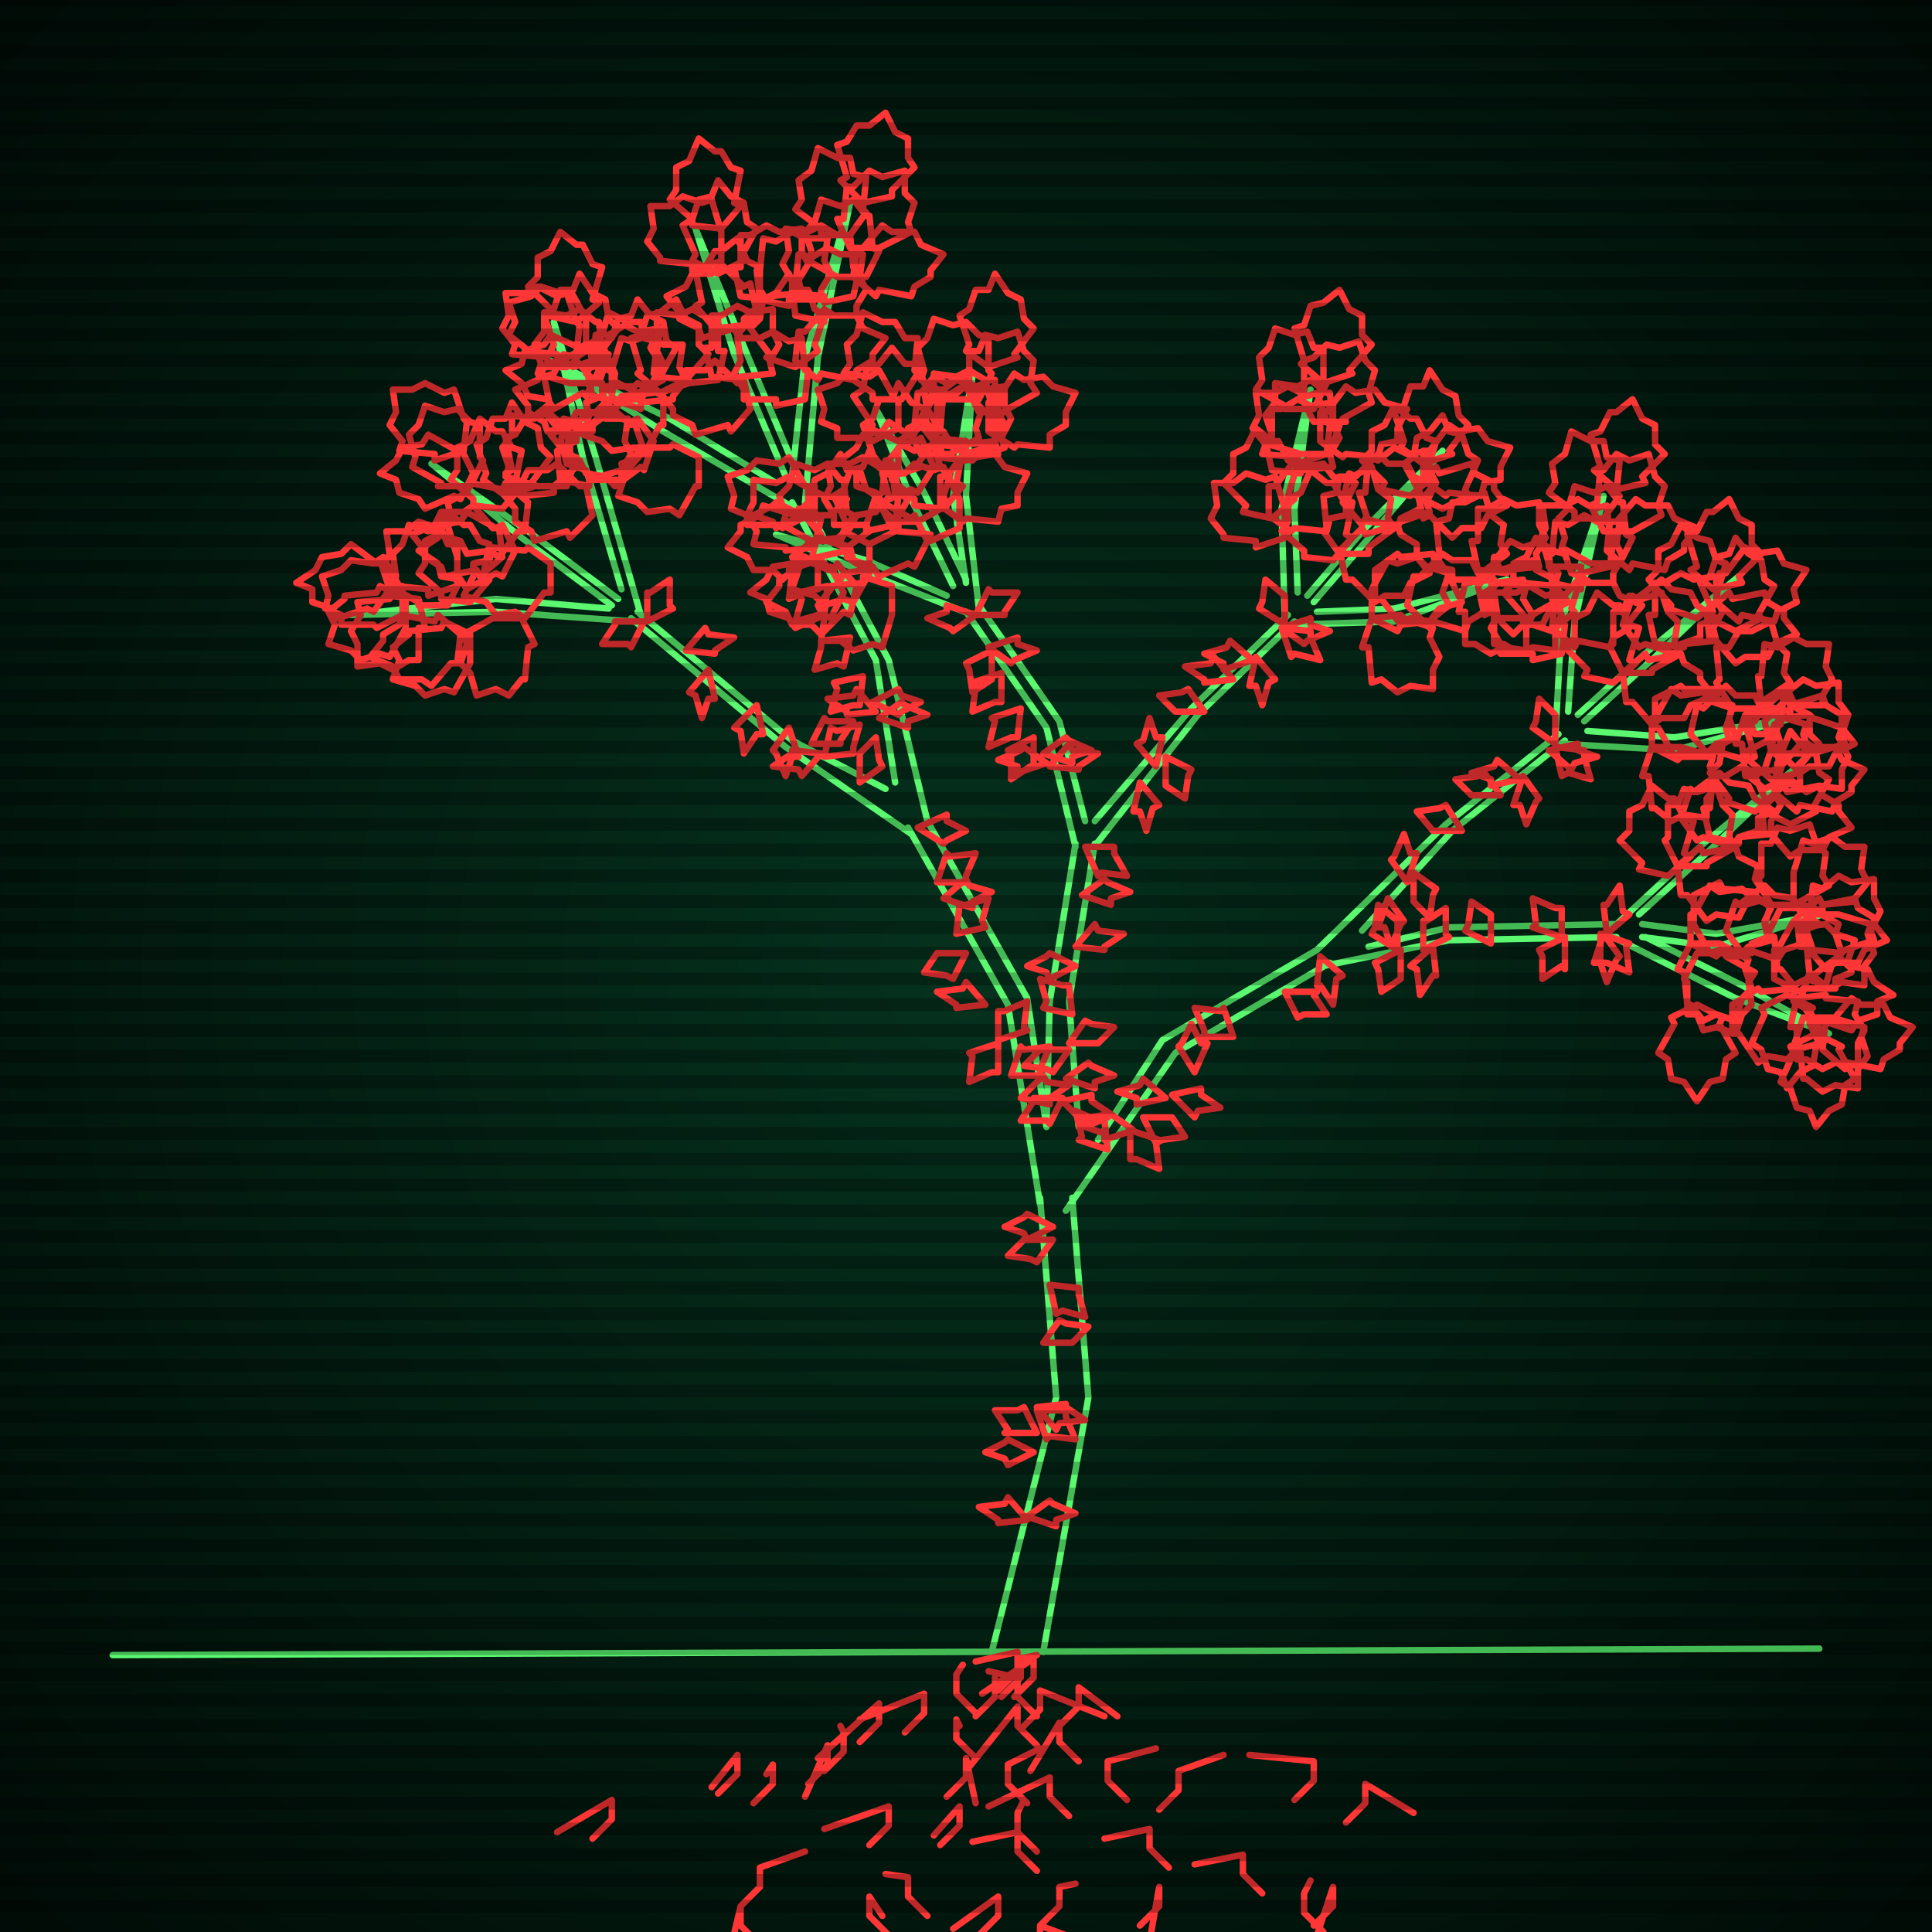
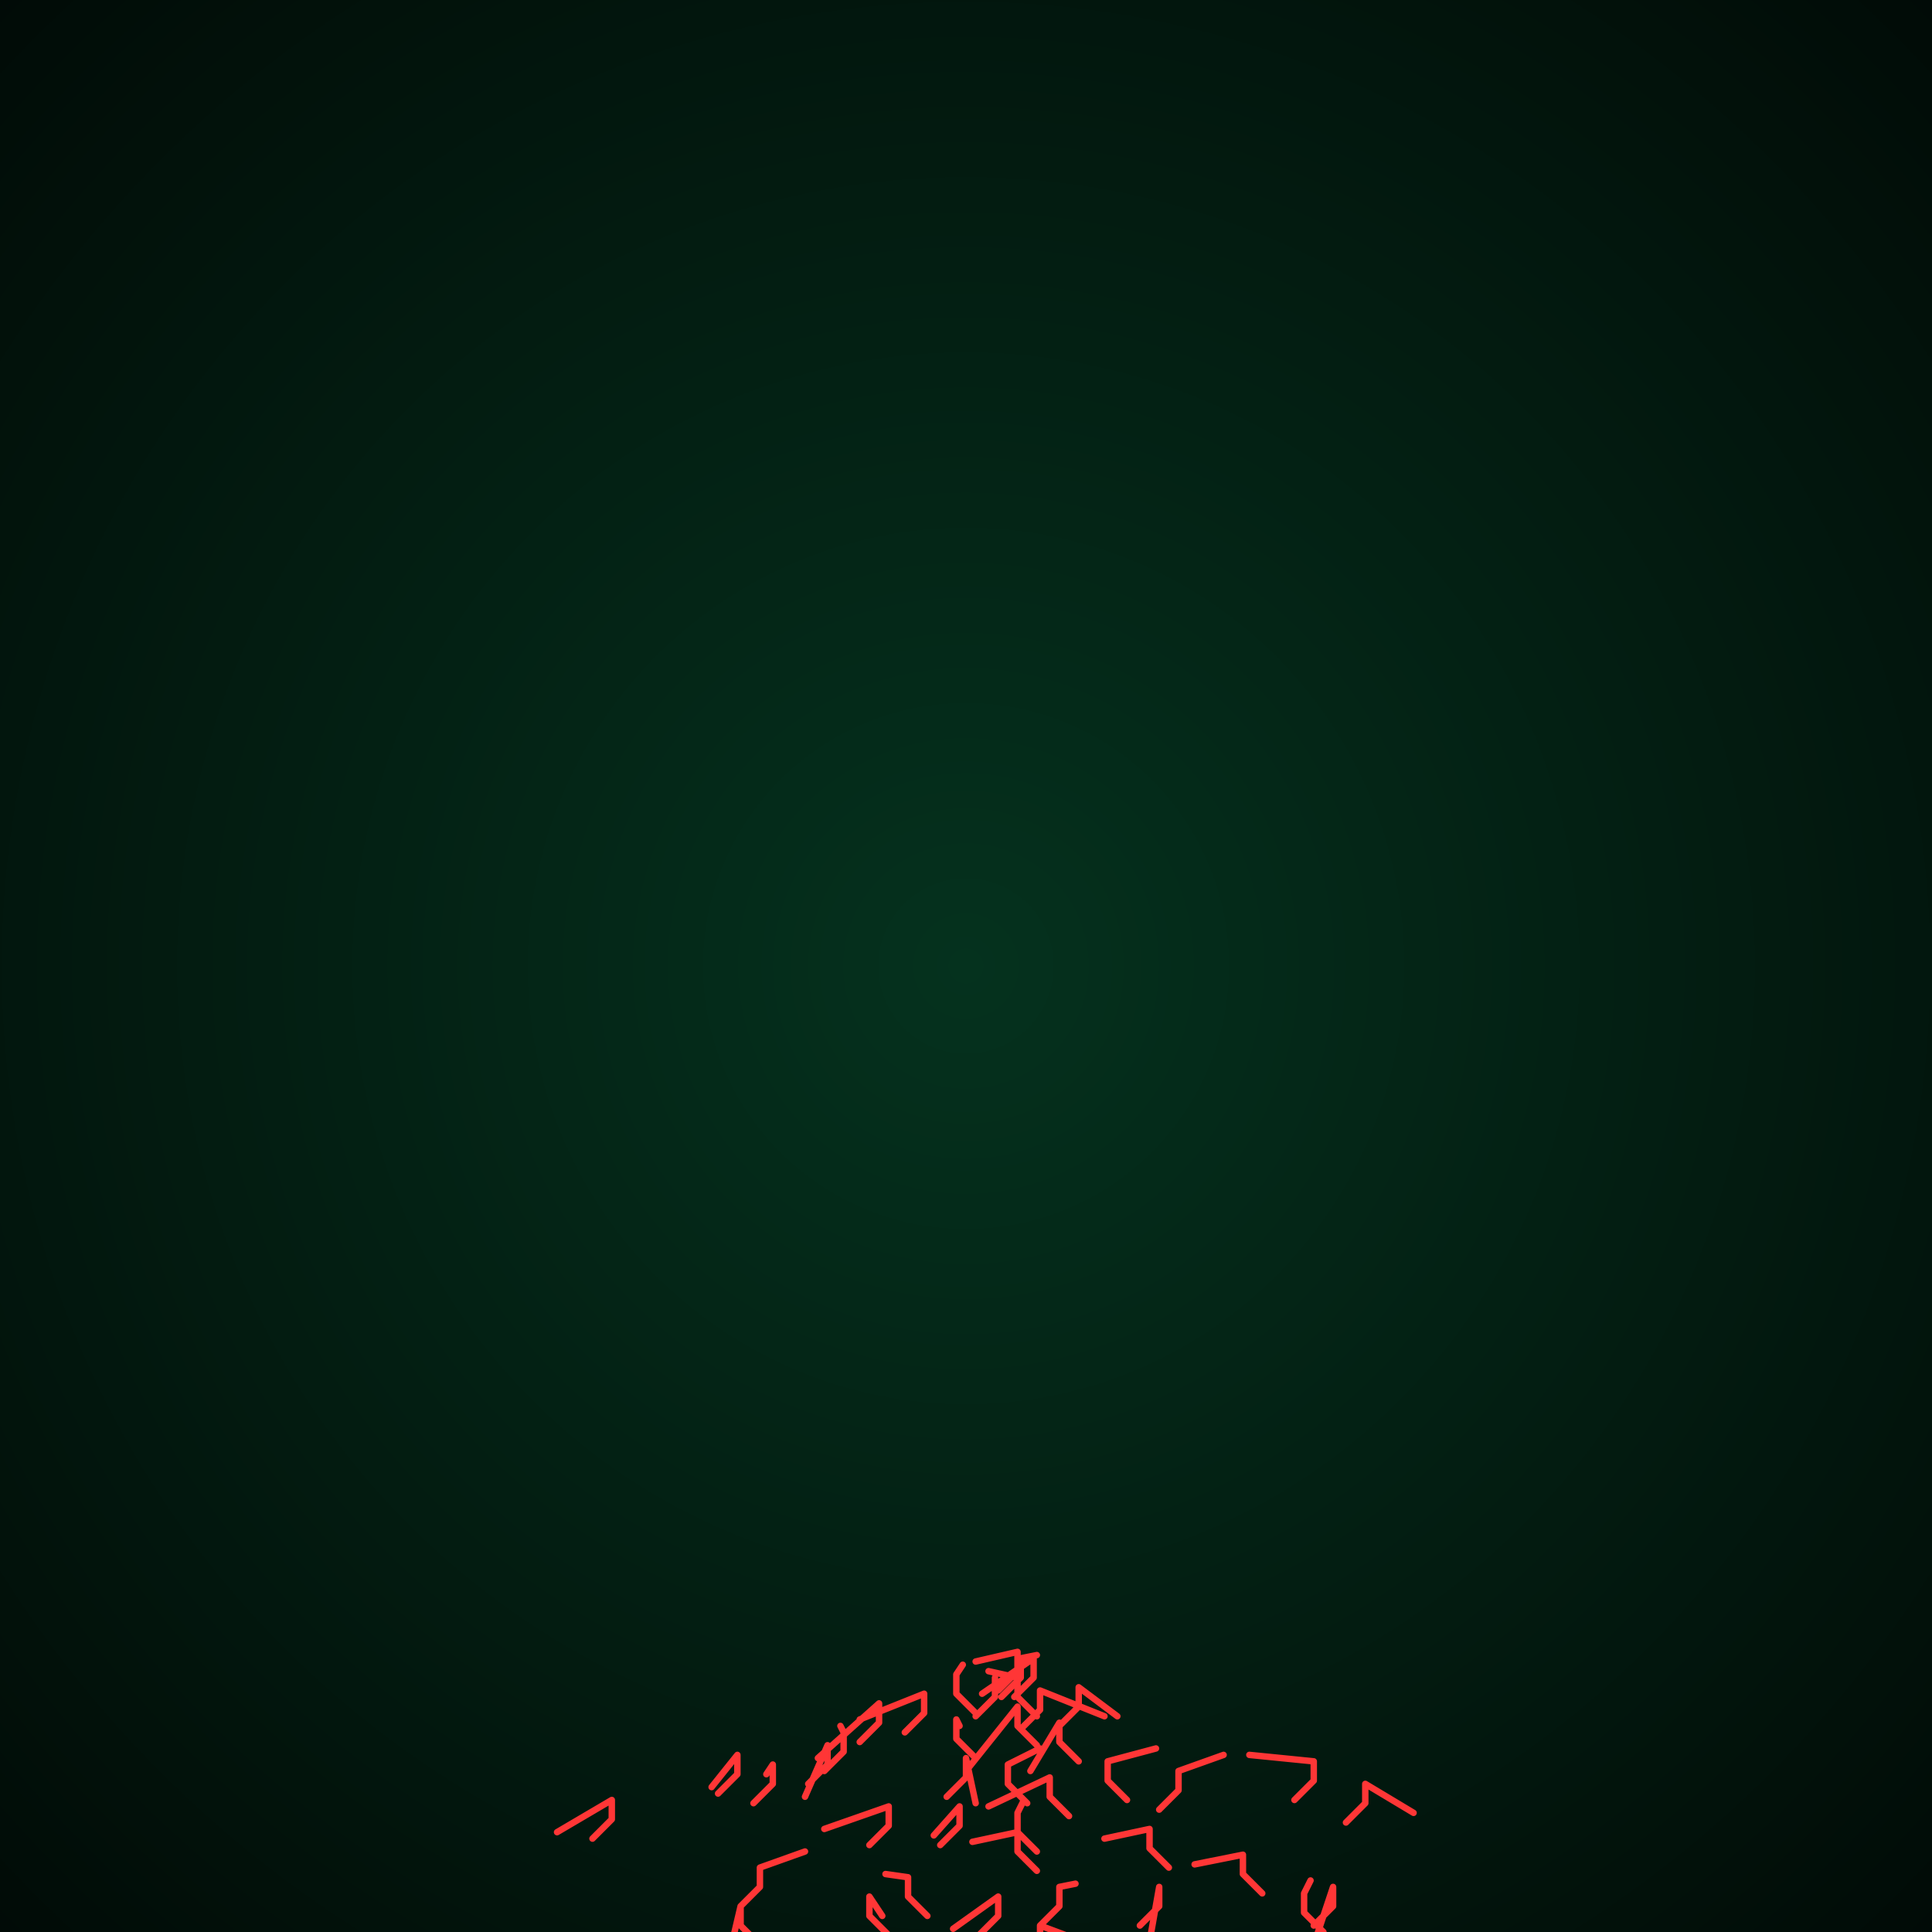
<svg xmlns="http://www.w3.org/2000/svg" width="600" height="600">
  <style>
                @keyframes glow {0 % {opacity: 0.6;}
                3% {opacity: 0.9;} 30% {opacity: 0.6} 70% {opacity: 0.9}}
    
                .flicker {
                animation: glow 3s linear infinite alternate;
                animation-duration: 1.2s;
                animation-delay: 0.5s;
            }
    
    
            </style>
  <defs>
    <radialGradient id="screenGradient" r="100%">
      <stop offset="0%" stop-color="#05321e" />
      <stop offset="90%" stop-color="black" />
    </radialGradient>
  </defs>
-   <rect fill="black" width="600" height="600" />
  <rect className="flicker" fill="url(#screenGradient)" width="600" height="600" />
-   <path id="ground-path" className="flicker" style="fill: none;stroke: #5bf870;stroke-width:2px;stroke-linecap:round;stroke-linejoin:round;stroke-miterlimit:4;stroke-dasharray:none" d="M 35 514 L 565 512 " />
-   <path id="branch-path" className="flicker" style="fill: none;stroke: #5bf870;stroke-width:2px;stroke-linecap:round;stroke-linejoin:round;stroke-miterlimit:4;stroke-dasharray:none" d="M 308 513 L 328 434 L 323 372 M 333 372 L 338 434 L 324 513 M 323 374 L 313 312 L 282 257 M 288 255 L 319 310 L 325 350 M 283 259 L 244 232 L 196 192 M 198 190 L 246 230 L 275 245 M 197 193 L 154 190 L 109 191 L 154 186 L 189 189 M 190 188 L 162 167 L 134 144 L 164 165 L 192 186 M 193 183 L 181 142 L 172 100 L 185 142 L 199 191 M 278 243 L 272 205 L 246 156 M 250 156 L 276 205 L 288 255 M 247 158 L 206 134 L 171 112 L 208 130 L 241 150 M 244 148 L 228 110 L 216 71 L 232 110 L 248 148 M 246 148 L 250 111 L 264 63 L 254 111 L 250 156 M 325 350 L 326 311 L 334 262 M 340 262 L 332 311 L 335 350 M 334 263 L 325 226 L 300 190 M 304 188 L 329 224 L 337 255 M 302 191 L 269 178 L 241 166 L 269 174 L 294 185 M 296 182 L 283 155 L 272 127 L 287 153 L 300 180 M 300 181 L 296 154 L 302 116 L 300 154 L 304 189 M 340 255 L 370 220 L 400 191 M 402 193 L 372 222 L 339 264 M 399 192 L 398 158 L 407 121 L 402 158 L 403 184 M 406 185 L 424 164 L 448 140 L 426 166 L 408 187 M 409 190 L 433 189 L 468 180 L 433 193 L 401 194 M 341 354 L 361 323 L 409 295 M 413 299 L 365 327 L 331 376 M 409 295 L 449 256 L 484 228 M 486 230 L 451 258 L 423 289 M 483 229 L 485 193 L 498 154 L 489 193 L 487 221 M 490 222 L 512 202 L 540 179 L 514 204 L 492 224 M 493 227 L 520 229 L 557 223 L 520 233 L 485 231 M 425 294 L 450 288 L 502 287 M 502 291 L 450 292 L 411 300 M 501 288 L 529 262 L 557 239 L 531 264 L 509 284 M 510 287 L 533 290 L 566 284 L 533 294 L 510 291 M 511 291 L 541 306 L 568 321 L 539 310 L 501 291 " />
-   <path id="leaf-path" className="flicker" style="fill: none;stroke: #ff3636;stroke-width:2px;stroke-linecap:round;stroke-linejoin:round;stroke-miterlimit:4;stroke-dasharray:none" d="M 322 445 L 312 445 L 313 444 L 309 438 L 316 438 L 318 437 L 322 445 M 326 399 L 335 400 L 335 402 L 337 409 L 330 407 L 328 408 L 326 399 M 327 381 L 319 385 L 318 383 L 312 381 L 318 378 L 319 377 L 327 381 M 322 437 L 331 436 L 331 437 L 337 441 L 329 442 L 328 444 L 322 437 M 324 417 L 329 410 L 331 411 L 338 412 L 333 417 L 333 417 L 324 417 M 319 471 L 326 466 L 327 467 L 334 470 L 328 472 L 328 474 L 319 471 M 321 451 L 313 455 L 312 453 L 306 451 L 312 448 L 313 447 L 321 451 M 322 438 L 331 438 L 331 440 L 334 447 L 326 446 L 325 447 L 322 438 M 327 385 L 322 392 L 320 391 L 313 390 L 318 385 L 318 385 L 327 385 M 319 472 L 310 473 L 310 472 L 304 468 L 312 467 L 313 465 L 319 472 M 293 279 L 300 273 L 301 275 L 308 277 L 302 280 L 302 282 L 293 279 M 297 290 L 298 281 L 300 281 L 307 279 L 305 286 L 306 288 L 297 290 M 314 334 L 317 325 L 318 326 L 326 325 L 323 332 L 323 334 L 314 334 M 310 324 L 310 333 L 308 333 L 301 336 L 302 328 L 301 327 L 310 324 M 317 341 L 324 334 L 325 336 L 332 337 L 326 341 L 326 343 L 317 341 M 300 296 L 296 304 L 294 303 L 287 302 L 291 296 L 291 296 L 300 296 M 306 312 L 297 313 L 297 312 L 291 308 L 299 307 L 300 305 L 306 312 M 285 257 L 294 253 L 294 255 L 300 258 L 294 261 L 293 262 L 285 257 M 291 274 L 294 265 L 295 266 L 303 265 L 300 272 L 300 274 L 291 274 M 310 323 L 310 314 L 312 314 L 319 311 L 318 319 L 319 320 L 310 323 M 267 243 L 267 234 L 267 234 L 272 229 L 273 236 L 274 238 L 267 243 M 245 226 L 248 235 L 246 235 L 244 241 L 241 234 L 240 233 L 245 226 M 256 235 L 258 226 L 260 227 L 267 225 L 265 232 L 265 234 L 256 235 M 220 208 L 222 217 L 220 217 L 218 223 L 216 216 L 214 215 L 220 208 M 255 234 L 249 241 L 248 239 L 240 238 L 246 234 L 246 233 L 255 234 M 200 193 L 196 201 L 195 200 L 187 200 L 191 194 L 191 193 L 200 193 M 213 202 L 219 195 L 220 197 L 228 198 L 222 202 L 222 203 L 213 202 M 201 193 L 201 184 L 202 184 L 208 180 L 208 188 L 209 189 L 201 193 M 235 219 L 237 228 L 235 228 L 231 234 L 230 227 L 228 226 L 235 219 M 252 231 L 256 223 L 257 224 L 265 224 L 261 230 L 261 231 L 252 231 M 130 186 L 132 195 L 130 195 L 130 205 L 127 205 L 122 208 L 118 206 L 111 207 L 111 200 L 109 196 L 112 191 L 111 187 L 121 186 L 121 185 L 130 186 M 146 197 L 146 206 L 146 206 L 141 215 L 138 214 L 132 216 L 129 213 L 122 211 L 124 205 L 122 201 L 127 197 L 127 196 L 137 195 L 138 193 L 146 197 M 146 187 L 137 186 L 137 184 L 130 178 L 132 175 L 132 168 L 136 166 L 139 159 L 144 163 L 146 163 L 149 168 L 152 169 L 150 179 L 152 180 L 146 187 M 121 183 L 116 190 L 114 189 L 105 192 L 103 189 L 97 187 L 97 183 L 92 181 L 98 177 L 100 173 L 106 172 L 109 169 L 117 175 L 118 174 L 121 183 M 162 192 L 166 200 L 164 201 L 163 211 L 162 211 L 158 216 L 154 214 L 148 216 L 146 209 L 143 206 L 145 200 L 144 197 L 153 192 L 153 192 L 162 192 M 143 197 L 142 206 L 140 206 L 134 213 L 131 211 L 124 211 L 122 207 L 115 204 L 119 199 L 119 197 L 124 194 L 125 191 L 135 193 L 136 191 L 143 197 M 126 186 L 126 195 L 126 195 L 121 204 L 118 203 L 112 205 L 109 202 L 102 200 L 104 194 L 102 190 L 107 186 L 107 185 L 117 184 L 118 182 L 126 186 M 139 188 L 130 188 L 130 187 L 121 182 L 123 179 L 122 172 L 125 169 L 127 163 L 133 165 L 137 164 L 139 169 L 142 169 L 142 179 L 143 180 L 139 188 M 125 191 L 117 195 L 116 194 L 106 194 L 106 191 L 101 189 L 102 185 L 100 179 L 106 177 L 109 174 L 116 175 L 119 173 L 124 182 L 125 182 L 125 191 M 142 182 L 133 185 L 133 183 L 123 182 L 123 181 L 119 176 L 121 172 L 120 165 L 126 165 L 130 162 L 136 164 L 139 163 L 142 173 L 142 173 L 142 182 M 160 171 L 156 179 L 154 178 L 145 183 L 143 180 L 137 179 L 136 175 L 130 171 L 136 167 L 137 163 L 143 162 L 145 159 L 154 164 L 156 163 L 160 171 M 163 154 L 157 147 L 159 146 L 157 136 L 160 135 L 163 130 L 165 130 L 170 126 L 173 133 L 177 135 L 177 142 L 179 145 L 172 151 L 172 153 L 163 154 M 144 140 L 135 143 L 135 141 L 124 140 L 125 137 L 121 132 L 123 128 L 122 121 L 128 121 L 132 119 L 138 122 L 141 121 L 144 130 L 145 131 L 144 140 M 171 175 L 171 184 L 169 184 L 163 192 L 160 190 L 154 191 L 151 187 L 144 185 L 147 179 L 147 175 L 152 174 L 153 170 L 163 171 L 164 170 L 171 175 M 156 173 L 149 179 L 148 177 L 138 179 L 137 176 L 132 173 L 132 171 L 128 166 L 135 163 L 137 159 L 144 159 L 147 157 L 153 164 L 155 164 L 156 173 M 147 147 L 143 155 L 141 154 L 132 158 L 130 155 L 124 153 L 123 149 L 118 147 L 123 143 L 125 139 L 131 138 L 133 135 L 142 140 L 143 139 L 147 147 M 157 154 L 150 149 L 151 147 L 148 138 L 151 136 L 153 130 L 157 130 L 159 125 L 163 131 L 167 133 L 168 139 L 171 142 L 165 150 L 166 151 L 157 154 M 146 151 L 136 151 L 137 150 L 128 145 L 129 142 L 127 135 L 130 132 L 132 126 L 138 128 L 142 127 L 146 131 L 149 132 L 149 142 L 150 143 L 146 151 M 156 158 L 147 157 L 147 155 L 140 149 L 142 146 L 142 139 L 146 137 L 149 130 L 154 134 L 156 134 L 159 139 L 162 140 L 160 150 L 162 151 L 156 158 M 164 156 L 163 165 L 161 165 L 155 173 L 152 171 L 145 172 L 143 168 L 136 166 L 140 160 L 139 156 L 145 153 L 146 150 L 156 152 L 157 150 L 164 156 M 190 124 L 190 115 L 190 115 L 193 105 L 196 106 L 202 104 L 206 107 L 212 107 L 211 114 L 213 118 L 209 123 L 209 124 L 199 125 L 199 127 L 190 124 M 179 100 L 170 98 L 171 96 L 164 89 L 167 86 L 167 80 L 171 78 L 174 72 L 179 76 L 181 76 L 184 82 L 187 83 L 184 93 L 186 94 L 179 100 M 184 160 L 177 167 L 176 165 L 166 168 L 165 165 L 160 162 L 160 158 L 156 153 L 162 150 L 164 146 L 170 146 L 173 144 L 180 151 L 182 151 L 184 160 M 176 151 L 167 151 L 167 151 L 157 148 L 158 145 L 156 139 L 159 135 L 159 129 L 166 130 L 170 128 L 175 132 L 176 132 L 177 142 L 179 142 L 176 151 M 179 110 L 170 113 L 170 111 L 159 110 L 160 107 L 156 102 L 158 98 L 157 91 L 163 91 L 167 89 L 173 92 L 176 91 L 179 100 L 180 101 L 179 110 M 184 123 L 182 114 L 184 114 L 185 104 L 189 104 L 194 101 L 198 103 L 205 102 L 204 109 L 206 113 L 203 118 L 203 122 L 193 123 L 193 125 L 184 123 M 178 114 L 171 109 L 172 107 L 169 98 L 172 96 L 174 90 L 178 90 L 180 85 L 184 91 L 188 93 L 189 99 L 192 102 L 186 110 L 187 111 L 178 114 M 175 135 L 169 128 L 171 127 L 169 117 L 172 116 L 175 110 L 179 111 L 185 107 L 187 114 L 191 116 L 190 123 L 192 126 L 184 132 L 184 134 L 175 135 M 188 128 L 181 134 L 180 132 L 170 134 L 169 131 L 164 128 L 164 126 L 160 121 L 167 118 L 169 114 L 176 114 L 179 112 L 185 119 L 187 119 L 188 128 M 174 149 L 173 140 L 174 140 L 175 130 L 179 131 L 184 128 L 188 130 L 195 130 L 194 137 L 196 141 L 193 146 L 193 149 L 183 149 L 183 151 L 174 149 M 268 210 L 267 219 L 265 219 L 258 221 L 260 214 L 259 212 L 268 210 M 273 223 L 280 218 L 281 219 L 288 222 L 282 224 L 282 226 L 273 223 M 257 182 L 256 191 L 254 191 L 247 193 L 249 186 L 248 184 L 257 182 M 272 221 L 263 222 L 263 221 L 257 217 L 265 216 L 266 214 L 272 221 M 249 160 L 241 164 L 240 162 L 234 160 L 240 157 L 241 156 L 249 160 M 254 173 L 263 171 L 263 173 L 269 177 L 262 178 L 261 180 L 254 173 M 249 160 L 254 153 L 256 154 L 263 155 L 258 160 L 258 160 L 249 160 M 264 198 L 262 207 L 260 206 L 253 208 L 255 201 L 255 199 L 264 198 M 271 218 L 279 214 L 280 216 L 286 218 L 280 221 L 279 222 L 271 218 M 254 174 L 254 183 L 252 183 L 245 186 L 246 178 L 245 177 L 254 174 M 203 137 L 200 146 L 199 145 L 191 151 L 188 148 L 182 147 L 180 143 L 174 139 L 179 137 L 179 133 L 185 131 L 187 128 L 196 131 L 198 130 L 203 137 M 205 122 L 198 116 L 199 115 L 196 105 L 199 104 L 201 98 L 205 97 L 210 93 L 213 99 L 217 101 L 217 107 L 220 110 L 213 118 L 214 119 L 205 122 M 182 108 L 174 112 L 173 110 L 163 109 L 163 108 L 158 104 L 160 100 L 158 94 L 165 92 L 168 89 L 174 91 L 177 90 L 182 99 L 182 99 L 182 108 M 217 142 L 217 151 L 216 151 L 211 160 L 208 158 L 201 159 L 198 156 L 192 154 L 194 148 L 193 144 L 198 142 L 198 139 L 208 139 L 209 138 L 217 142 M 200 140 L 194 147 L 193 146 L 183 149 L 182 146 L 176 144 L 175 140 L 171 135 L 177 132 L 179 128 L 185 128 L 188 125 L 196 132 L 197 131 L 200 140 M 186 115 L 182 123 L 181 122 L 172 127 L 170 124 L 164 123 L 162 119 L 157 115 L 162 113 L 163 109 L 169 107 L 171 104 L 180 108 L 182 107 L 186 115 M 198 122 L 190 118 L 191 116 L 187 107 L 190 105 L 192 99 L 196 98 L 198 93 L 202 98 L 206 100 L 207 106 L 210 108 L 205 117 L 206 118 L 198 122 M 186 119 L 177 119 L 177 119 L 167 116 L 168 113 L 166 107 L 169 103 L 169 97 L 176 98 L 180 96 L 185 100 L 186 100 L 187 110 L 189 110 L 186 119 M 199 124 L 190 124 L 190 122 L 182 116 L 184 113 L 183 107 L 187 104 L 189 97 L 195 100 L 199 100 L 200 105 L 204 106 L 203 116 L 204 117 L 199 124 M 206 123 L 206 132 L 205 132 L 200 141 L 197 139 L 190 140 L 187 137 L 181 135 L 183 129 L 182 125 L 187 123 L 187 120 L 197 120 L 198 119 L 206 123 M 236 93 L 235 84 L 236 84 L 237 74 L 241 75 L 246 72 L 250 74 L 257 74 L 256 81 L 258 85 L 255 90 L 255 93 L 245 93 L 245 95 L 236 93 M 224 71 L 215 70 L 215 68 L 208 62 L 210 59 L 210 52 L 214 50 L 217 43 L 222 47 L 224 47 L 227 52 L 230 53 L 228 63 L 230 64 L 224 71 M 233 127 L 227 134 L 226 132 L 216 135 L 215 132 L 209 129 L 209 127 L 205 122 L 211 119 L 213 115 L 219 115 L 222 112 L 229 119 L 231 118 L 233 127 M 223 118 L 214 119 L 214 118 L 204 117 L 205 113 L 202 108 L 204 104 L 204 97 L 211 98 L 215 96 L 220 99 L 223 99 L 223 109 L 225 109 L 223 118 M 224 81 L 215 84 L 215 82 L 205 81 L 205 80 L 201 75 L 203 71 L 202 64 L 208 64 L 212 61 L 218 63 L 221 62 L 224 72 L 224 72 L 224 81 M 230 92 L 228 83 L 230 83 L 230 73 L 233 73 L 238 70 L 242 72 L 249 71 L 249 78 L 251 82 L 248 87 L 249 91 L 239 92 L 239 93 L 230 92 M 223 85 L 215 81 L 216 79 L 212 70 L 215 68 L 217 62 L 221 61 L 223 56 L 227 61 L 231 63 L 232 69 L 235 71 L 230 80 L 231 81 L 223 85 M 222 102 L 216 95 L 218 94 L 216 84 L 219 83 L 222 78 L 224 78 L 229 74 L 232 81 L 236 83 L 236 90 L 238 93 L 231 99 L 231 101 L 222 102 M 235 97 L 229 104 L 228 102 L 218 105 L 217 102 L 211 99 L 211 97 L 207 92 L 213 89 L 215 85 L 221 85 L 224 82 L 231 89 L 233 88 L 235 97 M 221 117 L 219 108 L 221 108 L 221 98 L 224 98 L 229 95 L 233 97 L 240 96 L 240 103 L 242 107 L 239 112 L 240 116 L 230 117 L 230 118 L 221 117 M 268 63 L 261 56 L 263 55 L 260 45 L 263 44 L 266 39 L 270 39 L 275 35 L 278 41 L 282 43 L 282 49 L 284 52 L 277 59 L 277 61 L 268 63 M 250 124 L 241 126 L 241 124 L 231 124 L 231 121 L 228 116 L 230 112 L 229 105 L 236 105 L 240 103 L 245 106 L 249 105 L 250 115 L 251 115 L 250 124 M 247 114 L 238 111 L 239 110 L 233 102 L 236 99 L 237 93 L 241 91 L 245 85 L 247 90 L 251 90 L 253 96 L 256 98 L 253 107 L 254 109 L 247 114 M 264 73 L 255 73 L 255 71 L 247 65 L 249 62 L 248 56 L 252 53 L 254 46 L 260 49 L 264 49 L 265 54 L 269 55 L 268 65 L 269 66 L 264 73 M 265 86 L 266 77 L 268 77 L 274 70 L 277 72 L 284 72 L 286 76 L 293 79 L 289 84 L 289 86 L 284 89 L 283 92 L 273 90 L 272 92 L 265 86 M 264 77 L 260 68 L 262 68 L 263 58 L 265 58 L 270 53 L 274 55 L 281 53 L 281 60 L 284 63 L 282 69 L 283 72 L 273 77 L 273 77 L 264 77 M 247 98 L 246 89 L 247 89 L 248 79 L 252 80 L 257 77 L 261 79 L 268 79 L 267 86 L 269 90 L 266 95 L 266 98 L 256 98 L 256 100 L 247 98 M 265 92 L 256 94 L 256 92 L 246 91 L 246 87 L 243 82 L 245 78 L 244 71 L 251 72 L 255 70 L 260 73 L 264 73 L 265 83 L 267 83 L 265 92 M 247 112 L 248 103 L 250 103 L 256 96 L 259 98 L 266 98 L 268 102 L 275 105 L 271 110 L 271 112 L 266 115 L 265 118 L 255 116 L 254 118 L 247 112 M 269 86 L 260 86 L 260 86 L 251 81 L 252 78 L 250 72 L 253 69 L 255 62 L 261 64 L 265 62 L 269 67 L 270 67 L 271 77 L 273 78 L 269 86 M 334 294 L 340 287 L 341 289 L 349 290 L 343 294 L 343 295 L 334 294 M 331 335 L 338 330 L 339 331 L 346 334 L 340 336 L 340 338 L 331 335 M 332 326 L 327 333 L 325 332 L 318 331 L 323 326 L 323 326 L 332 326 M 330 342 L 339 340 L 339 342 L 345 346 L 338 347 L 337 349 L 330 342 M 334 300 L 326 304 L 325 302 L 319 300 L 325 297 L 326 296 L 334 300 M 333 315 L 324 313 L 325 311 L 323 304 L 330 306 L 332 306 L 333 315 M 337 263 L 346 263 L 346 265 L 350 272 L 342 271 L 341 272 L 337 263 M 336 278 L 343 273 L 344 274 L 351 277 L 345 279 L 345 281 L 336 278 M 332 324 L 337 317 L 339 318 L 346 319 L 341 324 L 341 324 L 332 324 M 330 341 L 326 349 L 325 348 L 317 348 L 321 342 L 321 341 L 330 341 M 321 229 L 321 238 L 320 238 L 314 242 L 314 234 L 313 233 L 321 229 M 326 238 L 332 231 L 333 233 L 341 234 L 335 238 L 335 239 L 326 238 M 311 209 L 311 218 L 309 218 L 302 221 L 303 213 L 302 212 L 311 209 M 325 237 L 316 240 L 316 238 L 310 236 L 317 233 L 318 232 L 325 237 M 303 191 L 296 196 L 295 195 L 288 192 L 294 190 L 294 188 L 303 191 M 307 201 L 316 198 L 316 200 L 322 202 L 315 205 L 314 206 L 307 201 M 303 191 L 307 183 L 308 184 L 316 184 L 312 190 L 312 191 L 303 191 M 317 220 L 316 229 L 314 229 L 307 232 L 309 224 L 308 223 L 317 220 M 324 234 L 331 229 L 332 230 L 339 233 L 333 235 L 333 237 L 324 234 M 308 202 L 308 211 L 308 211 L 302 215 L 301 208 L 300 206 L 308 202 M 266 182 L 264 191 L 262 190 L 255 197 L 252 194 L 246 194 L 244 190 L 238 187 L 242 182 L 242 180 L 248 177 L 249 174 L 259 177 L 260 175 L 266 182 M 270 169 L 262 165 L 263 163 L 259 154 L 262 152 L 264 146 L 268 145 L 270 140 L 274 145 L 278 147 L 279 153 L 282 155 L 277 164 L 278 165 L 270 169 M 251 160 L 243 164 L 242 163 L 232 163 L 232 160 L 227 158 L 228 154 L 226 148 L 232 146 L 235 143 L 242 144 L 245 142 L 250 151 L 251 151 L 251 160 M 277 182 L 277 191 L 277 191 L 274 201 L 271 200 L 265 202 L 261 199 L 255 199 L 256 192 L 254 188 L 258 183 L 258 182 L 268 181 L 268 179 L 277 182 M 262 184 L 258 192 L 256 191 L 247 195 L 245 192 L 239 190 L 238 186 L 233 184 L 238 180 L 240 176 L 246 175 L 248 172 L 257 177 L 258 176 L 262 184 M 254 165 L 252 174 L 250 173 L 243 180 L 240 177 L 234 177 L 232 173 L 226 170 L 230 165 L 230 163 L 236 160 L 237 157 L 247 160 L 248 158 L 254 165 M 263 170 L 254 167 L 255 166 L 249 158 L 252 155 L 253 149 L 257 147 L 261 141 L 263 146 L 267 146 L 269 152 L 272 154 L 269 163 L 270 165 L 263 170 M 253 170 L 244 171 L 244 170 L 234 169 L 235 165 L 232 160 L 234 156 L 234 149 L 241 150 L 245 148 L 250 151 L 253 151 L 253 161 L 255 161 L 253 170 M 261 168 L 252 168 L 252 168 L 243 163 L 244 160 L 242 154 L 245 151 L 247 144 L 253 146 L 257 144 L 261 149 L 262 149 L 263 159 L 265 160 L 261 168 M 270 169 L 270 178 L 270 178 L 265 187 L 262 186 L 256 188 L 253 185 L 246 183 L 248 177 L 246 173 L 251 169 L 251 168 L 261 167 L 262 165 L 270 169 M 291 142 L 289 133 L 291 133 L 291 123 L 294 123 L 299 120 L 303 122 L 310 121 L 310 128 L 312 132 L 309 137 L 310 141 L 300 142 L 300 143 L 291 142 M 280 124 L 271 124 L 271 122 L 262 116 L 264 113 L 263 107 L 266 104 L 268 97 L 274 100 L 278 100 L 281 105 L 285 105 L 284 115 L 285 116 L 280 124 M 288 168 L 284 176 L 282 175 L 273 179 L 271 176 L 265 174 L 264 170 L 259 168 L 264 164 L 266 160 L 272 159 L 274 156 L 283 161 L 284 160 L 288 168 M 278 163 L 269 165 L 269 163 L 259 163 L 259 160 L 256 155 L 258 151 L 257 144 L 264 144 L 268 142 L 273 145 L 277 144 L 278 154 L 279 154 L 278 163 M 279 133 L 271 137 L 270 136 L 260 136 L 260 133 L 255 131 L 256 127 L 254 121 L 260 119 L 263 116 L 270 117 L 273 115 L 278 124 L 279 124 L 279 133 M 286 141 L 282 133 L 284 132 L 285 122 L 286 122 L 290 117 L 294 119 L 300 117 L 302 124 L 305 127 L 303 133 L 304 136 L 295 141 L 295 141 L 286 141 M 279 137 L 270 133 L 271 132 L 265 123 L 268 121 L 269 115 L 273 113 L 277 108 L 281 113 L 285 113 L 287 119 L 290 121 L 286 130 L 287 132 L 279 137 M 277 148 L 270 143 L 271 141 L 268 132 L 271 130 L 273 124 L 277 124 L 279 119 L 283 125 L 287 127 L 288 133 L 291 136 L 285 144 L 286 145 L 277 148 M 290 145 L 285 153 L 283 152 L 274 156 L 272 153 L 266 151 L 266 147 L 261 143 L 266 139 L 268 135 L 274 134 L 276 131 L 285 137 L 286 136 L 290 145 M 276 162 L 272 154 L 274 153 L 275 143 L 276 143 L 280 138 L 284 140 L 290 138 L 292 145 L 295 148 L 293 154 L 294 157 L 285 162 L 285 162 L 276 162 M 307 114 L 300 109 L 301 107 L 298 98 L 301 96 L 303 90 L 307 90 L 309 85 L 313 91 L 317 93 L 318 99 L 321 102 L 315 110 L 316 111 L 307 114 M 298 164 L 289 168 L 289 166 L 279 165 L 279 163 L 274 158 L 276 154 L 274 147 L 281 147 L 284 144 L 290 146 L 293 145 L 298 155 L 298 155 L 298 164 M 293 158 L 284 157 L 284 155 L 277 149 L 279 146 L 279 139 L 283 137 L 286 130 L 291 134 L 293 134 L 296 139 L 299 140 L 297 150 L 299 151 L 293 158 M 304 124 L 294 124 L 295 123 L 286 118 L 287 115 L 285 108 L 288 105 L 290 99 L 296 101 L 300 100 L 304 104 L 307 105 L 307 115 L 308 116 L 304 124 M 307 134 L 307 125 L 309 125 L 315 116 L 318 118 L 324 117 L 327 120 L 334 122 L 331 128 L 331 132 L 326 135 L 326 139 L 316 138 L 315 139 L 307 134 M 304 128 L 300 120 L 301 119 L 301 109 L 304 109 L 306 104 L 310 105 L 316 103 L 318 109 L 321 112 L 320 119 L 322 122 L 313 127 L 313 128 L 304 128 M 293 142 L 290 133 L 292 133 L 293 122 L 296 123 L 301 119 L 305 121 L 312 120 L 312 126 L 314 130 L 311 136 L 312 139 L 303 142 L 302 143 L 293 142 M 309 138 L 300 141 L 300 139 L 290 138 L 290 137 L 286 132 L 288 128 L 287 121 L 293 121 L 297 118 L 303 120 L 306 119 L 309 129 L 309 129 L 309 138 M 292 157 L 292 148 L 294 148 L 300 140 L 303 142 L 309 141 L 312 145 L 319 147 L 316 153 L 316 157 L 311 158 L 310 162 L 300 161 L 299 162 L 292 157 M 309 137 L 300 138 L 300 137 L 290 136 L 291 132 L 288 127 L 290 123 L 290 116 L 297 117 L 301 115 L 306 118 L 309 118 L 309 128 L 311 128 L 309 137 M 383 211 L 374 212 L 374 211 L 368 207 L 376 206 L 377 204 L 383 211 M 359 238 L 353 231 L 355 230 L 357 223 L 359 229 L 361 229 L 359 238 M 399 194 L 391 189 L 392 187 L 393 180 L 399 185 L 399 185 L 399 194 M 390 204 L 396 211 L 394 212 L 392 219 L 390 213 L 388 213 L 390 204 M 398 195 L 407 196 L 407 198 L 410 205 L 402 203 L 401 204 L 398 195 M 374 221 L 365 221 L 365 221 L 360 216 L 367 215 L 369 214 L 374 221 M 362 235 L 370 239 L 369 241 L 368 248 L 362 244 L 362 244 L 362 235 M 389 205 L 380 208 L 380 206 L 374 203 L 381 201 L 382 199 L 389 205 M 354 243 L 360 250 L 358 251 L 356 258 L 354 252 L 352 252 L 354 243 M 398 195 L 407 192 L 407 194 L 413 196 L 406 199 L 405 200 L 398 195 M 411 119 L 404 113 L 405 112 L 402 102 L 405 101 L 407 95 L 411 94 L 416 90 L 419 96 L 423 98 L 423 104 L 426 107 L 419 115 L 420 116 L 411 119 M 399 167 L 390 170 L 390 168 L 380 167 L 380 166 L 376 161 L 378 157 L 377 150 L 383 150 L 387 147 L 393 149 L 396 148 L 399 158 L 399 158 L 399 167 M 395 161 L 386 159 L 387 157 L 380 150 L 383 147 L 383 141 L 387 139 L 390 133 L 395 137 L 397 137 L 400 143 L 403 144 L 400 154 L 402 155 L 395 161 M 408 127 L 399 127 L 399 126 L 390 121 L 392 118 L 391 111 L 394 108 L 396 102 L 402 104 L 406 103 L 408 108 L 411 108 L 411 118 L 412 119 L 408 127 M 410 137 L 410 128 L 412 128 L 418 120 L 421 122 L 427 121 L 430 125 L 437 127 L 434 133 L 434 137 L 429 138 L 428 142 L 418 141 L 417 142 L 410 137 M 408 131 L 404 123 L 405 122 L 405 112 L 408 111 L 412 107 L 416 108 L 422 106 L 424 112 L 427 115 L 425 122 L 426 125 L 417 130 L 418 131 L 408 131 M 395 146 L 393 137 L 395 137 L 395 127 L 398 127 L 403 124 L 407 126 L 414 125 L 414 132 L 416 136 L 413 141 L 414 145 L 404 146 L 404 147 L 395 146 M 412 141 L 403 144 L 403 142 L 392 141 L 393 138 L 389 133 L 391 129 L 390 122 L 396 122 L 400 120 L 406 123 L 409 122 L 412 131 L 413 132 L 412 141 M 394 160 L 394 151 L 396 151 L 402 143 L 405 145 L 411 144 L 414 148 L 421 150 L 418 156 L 418 160 L 413 161 L 412 165 L 402 164 L 401 165 L 394 160 M 413 141 L 404 141 L 404 141 L 394 138 L 395 135 L 393 129 L 396 125 L 396 119 L 403 120 L 407 118 L 412 122 L 413 122 L 414 132 L 416 132 L 413 141 M 414 174 L 405 173 L 405 171 L 398 165 L 400 162 L 400 155 L 404 153 L 407 146 L 412 150 L 414 150 L 417 155 L 420 156 L 418 166 L 420 167 L 414 174 M 416 172 L 411 165 L 412 164 L 411 154 L 415 153 L 416 148 L 420 148 L 426 145 L 428 152 L 432 155 L 431 161 L 433 164 L 425 170 L 425 172 L 416 172 M 442 144 L 435 139 L 436 137 L 433 128 L 436 126 L 438 120 L 442 120 L 444 115 L 448 121 L 452 123 L 453 129 L 456 132 L 450 140 L 451 141 L 442 144 M 440 152 L 446 145 L 447 147 L 457 144 L 458 147 L 464 150 L 464 152 L 468 157 L 462 160 L 460 164 L 454 164 L 451 167 L 444 160 L 442 161 L 440 152 M 442 149 L 442 140 L 444 140 L 450 132 L 453 134 L 459 133 L 462 137 L 469 139 L 466 145 L 466 149 L 461 150 L 460 154 L 450 153 L 449 154 L 442 149 M 417 156 L 419 147 L 421 148 L 428 141 L 431 144 L 437 144 L 439 148 L 445 151 L 441 156 L 441 158 L 435 161 L 434 164 L 424 161 L 423 163 L 417 156 M 438 154 L 429 152 L 430 150 L 423 143 L 426 140 L 426 134 L 430 132 L 433 126 L 438 130 L 440 130 L 443 136 L 446 137 L 443 147 L 445 148 L 438 154 M 416 171 L 423 164 L 424 166 L 434 163 L 435 166 L 440 169 L 440 173 L 444 178 L 438 181 L 436 185 L 430 185 L 427 187 L 420 180 L 418 180 L 416 171 M 448 158 L 440 154 L 441 153 L 436 144 L 439 142 L 440 136 L 444 134 L 448 129 L 450 134 L 454 135 L 456 141 L 459 143 L 455 152 L 456 154 L 448 158 M 425 162 L 422 153 L 424 153 L 425 142 L 428 143 L 433 139 L 437 141 L 444 140 L 444 146 L 446 150 L 443 156 L 444 159 L 435 162 L 434 163 L 425 162 M 426 192 L 426 183 L 426 183 L 431 174 L 434 175 L 440 173 L 443 176 L 450 178 L 448 184 L 450 188 L 445 192 L 445 193 L 435 194 L 434 196 L 426 192 M 459 177 L 457 168 L 459 168 L 459 158 L 462 158 L 467 155 L 471 157 L 478 156 L 478 163 L 480 167 L 477 172 L 478 176 L 468 177 L 468 178 L 459 177 M 455 181 L 464 180 L 464 181 L 474 182 L 473 186 L 476 191 L 474 195 L 474 202 L 467 201 L 463 203 L 458 200 L 455 200 L 455 190 L 453 190 L 455 181 M 459 182 L 465 175 L 466 177 L 476 174 L 477 177 L 483 180 L 483 182 L 487 187 L 481 190 L 479 194 L 473 194 L 470 197 L 463 190 L 461 191 L 459 182 M 427 177 L 434 172 L 435 173 L 445 172 L 446 176 L 451 177 L 451 181 L 454 187 L 447 189 L 444 193 L 438 192 L 435 194 L 429 186 L 427 186 L 427 177 M 451 180 L 446 173 L 447 172 L 446 162 L 450 161 L 451 156 L 455 156 L 461 153 L 463 160 L 467 163 L 466 169 L 468 172 L 460 178 L 460 180 L 451 180 M 426 192 L 435 191 L 436 192 L 445 195 L 444 198 L 447 204 L 445 208 L 445 214 L 438 213 L 434 215 L 429 211 L 426 212 L 425 201 L 423 201 L 426 192 M 465 192 L 461 184 L 463 183 L 464 173 L 465 173 L 469 168 L 473 170 L 479 168 L 481 175 L 484 178 L 482 184 L 483 187 L 474 192 L 474 192 L 465 192 M 437 188 L 439 179 L 441 179 L 448 172 L 451 174 L 457 174 L 459 178 L 465 181 L 461 186 L 461 190 L 456 193 L 455 196 L 445 193 L 444 195 L 437 188 M 464 181 L 473 180 L 473 181 L 483 182 L 482 186 L 485 191 L 483 195 L 483 202 L 476 201 L 472 203 L 467 200 L 464 200 L 464 190 L 462 190 L 464 181 M 355 347 L 364 347 L 364 347 L 368 353 L 361 354 L 359 355 L 355 347 M 362 341 L 353 343 L 353 341 L 347 339 L 354 337 L 355 335 L 362 341 M 351 351 L 360 354 L 359 355 L 360 363 L 353 360 L 351 360 L 351 351 M 383 322 L 374 322 L 374 320 L 371 313 L 379 314 L 380 313 L 383 322 M 371 333 L 366 325 L 367 324 L 370 318 L 373 324 L 375 324 L 371 333 M 410 297 L 417 303 L 415 304 L 414 312 L 410 306 L 409 306 L 410 297 M 399 308 L 409 308 L 408 309 L 412 315 L 405 315 L 403 316 L 399 308 M 364 340 L 373 338 L 373 340 L 379 344 L 372 345 L 371 347 L 364 340 M 352 351 L 343 354 L 343 352 L 337 350 L 344 347 L 345 346 L 352 351 M 344 357 L 335 354 L 336 353 L 334 345 L 341 348 L 343 348 L 344 357 M 466 247 L 457 247 L 457 247 L 452 242 L 459 241 L 461 240 L 466 247 M 437 274 L 432 267 L 433 266 L 436 259 L 438 265 L 440 265 L 437 274 M 483 231 L 476 226 L 477 224 L 478 217 L 483 222 L 483 222 L 483 231 M 473 241 L 478 248 L 477 249 L 474 256 L 472 250 L 470 250 L 473 241 M 483 232 L 492 233 L 492 235 L 494 242 L 487 240 L 485 241 L 483 232 M 454 258 L 445 258 L 445 258 L 440 252 L 447 251 L 449 250 L 454 258 M 439 271 L 446 276 L 445 278 L 444 285 L 439 280 L 439 280 L 439 271 M 472 242 L 463 244 L 463 242 L 457 240 L 464 238 L 465 236 L 472 242 M 431 279 L 436 286 L 435 287 L 432 294 L 430 288 L 428 288 L 431 279 M 481 233 L 490 231 L 490 233 L 496 235 L 489 237 L 488 239 L 481 233 M 502 152 L 495 146 L 497 145 L 494 135 L 497 134 L 500 128 L 502 128 L 507 124 L 510 130 L 514 132 L 514 138 L 517 141 L 510 148 L 511 150 L 502 152 M 485 203 L 476 205 L 476 203 L 466 203 L 466 200 L 463 195 L 465 191 L 464 184 L 471 184 L 475 182 L 480 185 L 484 184 L 485 194 L 486 194 L 485 203 M 482 196 L 473 193 L 474 192 L 467 184 L 470 181 L 470 175 L 474 173 L 477 167 L 482 171 L 486 172 L 488 178 L 491 179 L 488 189 L 489 190 L 482 196 M 498 161 L 489 161 L 489 159 L 481 153 L 483 150 L 482 144 L 486 141 L 488 134 L 494 137 L 498 137 L 499 142 L 503 143 L 502 153 L 503 154 L 498 161 M 499 171 L 500 162 L 502 162 L 508 155 L 511 157 L 518 157 L 520 161 L 527 164 L 523 169 L 523 171 L 518 174 L 517 177 L 507 175 L 506 177 L 499 171 M 498 165 L 494 157 L 496 156 L 497 146 L 498 146 L 502 141 L 506 143 L 512 141 L 514 148 L 517 151 L 515 157 L 516 160 L 507 165 L 507 165 L 498 165 M 482 181 L 481 172 L 482 172 L 483 162 L 487 163 L 492 160 L 496 162 L 503 162 L 502 169 L 504 173 L 501 178 L 501 181 L 491 181 L 491 183 L 482 181 M 500 176 L 491 178 L 491 176 L 481 176 L 481 173 L 478 168 L 480 164 L 479 157 L 486 157 L 490 155 L 495 158 L 499 157 L 500 167 L 501 167 L 500 176 M 482 195 L 483 186 L 485 186 L 491 179 L 494 181 L 501 181 L 503 185 L 510 188 L 506 193 L 506 195 L 501 198 L 500 201 L 490 199 L 489 201 L 482 195 M 503 175 L 494 175 L 494 175 L 485 170 L 486 167 L 484 161 L 487 158 L 489 151 L 495 153 L 499 151 L 503 156 L 504 156 L 505 166 L 507 167 L 503 175 M 501 212 L 492 210 L 493 208 L 486 201 L 489 198 L 489 192 L 493 190 L 496 184 L 501 188 L 503 188 L 506 194 L 509 195 L 506 205 L 508 206 L 501 212 M 504 209 L 500 201 L 501 200 L 501 190 L 504 190 L 506 185 L 510 186 L 516 184 L 518 190 L 521 193 L 520 200 L 522 203 L 513 208 L 513 209 L 504 209 M 532 183 L 525 177 L 527 176 L 524 166 L 527 165 L 530 159 L 532 159 L 537 155 L 540 161 L 544 163 L 544 169 L 547 172 L 540 179 L 541 181 L 532 183 M 530 190 L 537 184 L 538 186 L 548 184 L 549 187 L 554 190 L 554 192 L 558 197 L 551 200 L 549 204 L 542 204 L 539 206 L 533 199 L 531 199 L 530 190 M 533 187 L 534 178 L 536 178 L 542 170 L 545 172 L 552 171 L 554 175 L 561 177 L 557 183 L 558 187 L 552 190 L 551 193 L 541 191 L 540 193 L 533 187 M 504 194 L 507 185 L 508 186 L 516 180 L 519 183 L 525 184 L 527 188 L 533 192 L 528 194 L 528 198 L 522 200 L 520 203 L 511 200 L 509 201 L 504 194 M 527 192 L 518 189 L 519 188 L 512 180 L 515 177 L 515 171 L 519 169 L 522 163 L 527 167 L 531 168 L 533 174 L 536 175 L 533 185 L 534 186 L 527 192 M 504 209 L 511 203 L 512 205 L 522 203 L 523 206 L 528 209 L 528 211 L 532 216 L 525 219 L 523 223 L 516 223 L 513 225 L 507 218 L 505 218 L 504 209 M 539 196 L 531 192 L 532 190 L 528 181 L 531 179 L 533 173 L 537 172 L 539 167 L 543 172 L 547 174 L 548 180 L 551 182 L 546 191 L 547 192 L 539 196 M 514 200 L 512 191 L 514 191 L 514 181 L 517 181 L 522 178 L 526 180 L 533 179 L 533 186 L 535 190 L 532 195 L 533 199 L 523 200 L 523 201 L 514 200 M 513 232 L 513 223 L 514 223 L 519 214 L 522 216 L 529 215 L 532 218 L 538 220 L 536 226 L 537 230 L 532 232 L 532 235 L 522 235 L 521 236 L 513 232 M 547 219 L 546 210 L 547 210 L 548 200 L 552 201 L 557 198 L 561 200 L 568 200 L 567 207 L 569 211 L 566 216 L 566 219 L 556 219 L 556 221 L 547 219 M 542 222 L 551 222 L 551 222 L 561 225 L 560 228 L 562 234 L 559 238 L 559 244 L 552 243 L 548 245 L 543 241 L 542 241 L 541 231 L 539 231 L 542 222 M 548 224 L 555 217 L 556 219 L 566 216 L 567 219 L 572 222 L 572 226 L 576 231 L 570 234 L 568 238 L 562 238 L 559 240 L 552 233 L 550 233 L 548 224 M 514 217 L 522 213 L 523 214 L 533 214 L 533 217 L 538 219 L 537 223 L 539 229 L 533 231 L 530 234 L 523 233 L 520 235 L 515 226 L 514 226 L 514 217 M 538 220 L 533 212 L 534 211 L 533 201 L 537 201 L 540 196 L 544 196 L 550 193 L 552 200 L 555 203 L 554 209 L 556 212 L 547 218 L 547 220 L 538 220 M 513 232 L 522 232 L 522 232 L 532 235 L 531 238 L 533 244 L 530 248 L 530 254 L 523 253 L 519 255 L 514 251 L 513 251 L 512 241 L 510 241 L 513 232 M 554 234 L 551 225 L 553 225 L 554 215 L 555 215 L 560 211 L 564 213 L 571 212 L 571 218 L 574 222 L 572 228 L 573 231 L 563 234 L 563 234 L 554 234 M 525 228 L 527 219 L 529 220 L 536 213 L 539 216 L 545 216 L 547 220 L 553 223 L 549 228 L 549 230 L 543 233 L 542 236 L 532 233 L 531 235 L 525 228 M 553 223 L 562 222 L 563 223 L 572 226 L 571 229 L 574 235 L 572 239 L 572 245 L 565 244 L 561 246 L 556 242 L 553 243 L 552 232 L 550 232 L 553 223 M 442 295 L 442 286 L 443 286 L 449 282 L 449 290 L 450 291 L 442 295 M 499 290 L 498 281 L 499 281 L 503 275 L 504 283 L 506 284 L 499 290 M 486 291 L 486 301 L 485 300 L 479 304 L 479 297 L 478 295 L 486 291 M 498 290 L 503 297 L 502 298 L 499 305 L 497 299 L 495 299 L 498 290 M 463 293 L 455 289 L 456 287 L 457 280 L 463 284 L 463 284 L 463 293 M 445 294 L 446 303 L 445 303 L 441 309 L 440 301 L 438 300 L 445 294 M 485 291 L 476 288 L 477 287 L 476 279 L 483 282 L 485 282 L 485 291 M 435 295 L 435 304 L 435 304 L 429 308 L 428 301 L 427 299 L 435 295 M 497 290 L 506 293 L 505 294 L 506 302 L 499 299 L 497 299 L 497 290 M 434 295 L 426 290 L 427 288 L 428 281 L 434 286 L 434 286 L 434 295 M 518 272 L 509 270 L 510 268 L 503 261 L 506 258 L 506 252 L 510 250 L 513 244 L 518 248 L 520 248 L 523 254 L 526 255 L 523 265 L 525 266 L 518 272 M 521 269 L 517 261 L 518 260 L 518 250 L 521 250 L 523 245 L 527 246 L 533 244 L 535 250 L 538 253 L 537 260 L 539 263 L 530 268 L 530 269 L 521 269 M 550 242 L 543 236 L 545 235 L 542 225 L 545 224 L 548 218 L 550 218 L 555 214 L 558 220 L 562 222 L 562 228 L 565 231 L 558 238 L 559 240 L 550 242 M 547 250 L 554 244 L 555 246 L 565 244 L 566 247 L 571 250 L 571 252 L 575 257 L 568 260 L 566 264 L 559 264 L 556 266 L 550 259 L 548 259 L 547 250 M 551 246 L 552 237 L 554 237 L 560 230 L 563 232 L 570 232 L 572 236 L 579 239 L 575 244 L 575 246 L 570 249 L 569 252 L 559 250 L 558 252 L 551 246 M 522 254 L 525 245 L 526 246 L 534 240 L 537 243 L 543 244 L 545 248 L 551 252 L 546 254 L 546 258 L 540 260 L 538 263 L 529 260 L 527 261 L 522 254 M 545 252 L 536 249 L 537 248 L 531 240 L 534 237 L 535 231 L 539 229 L 543 223 L 545 228 L 549 228 L 551 234 L 554 236 L 551 245 L 552 247 L 545 252 M 521 269 L 528 263 L 529 265 L 539 263 L 540 266 L 546 269 L 545 273 L 549 279 L 542 281 L 540 285 L 533 284 L 530 286 L 524 278 L 522 278 L 521 269 M 556 256 L 548 252 L 549 250 L 545 241 L 548 239 L 550 233 L 554 232 L 556 227 L 560 232 L 564 234 L 565 240 L 568 242 L 563 251 L 564 252 L 556 256 M 531 260 L 529 251 L 531 251 L 532 241 L 536 241 L 541 238 L 545 240 L 552 239 L 551 246 L 553 250 L 550 255 L 550 259 L 540 260 L 540 262 L 531 260 M 525 293 L 525 284 L 526 284 L 531 275 L 534 277 L 541 276 L 544 279 L 550 281 L 548 287 L 549 291 L 544 293 L 544 296 L 534 296 L 533 297 L 525 293 M 557 280 L 557 271 L 557 271 L 560 261 L 563 262 L 569 260 L 573 263 L 579 263 L 578 270 L 580 274 L 576 279 L 576 280 L 566 281 L 566 283 L 557 280 M 553 282 L 562 282 L 562 282 L 571 287 L 570 290 L 572 296 L 569 299 L 567 306 L 561 304 L 557 306 L 553 301 L 552 301 L 551 291 L 549 290 L 553 282 M 558 285 L 565 279 L 566 281 L 576 279 L 577 282 L 582 285 L 582 287 L 586 292 L 579 295 L 577 299 L 570 299 L 567 301 L 561 294 L 559 294 L 558 285 M 526 278 L 534 274 L 535 276 L 545 277 L 545 278 L 550 282 L 548 286 L 550 292 L 543 294 L 540 297 L 534 295 L 531 296 L 526 287 L 526 287 L 526 278 M 550 281 L 546 273 L 547 272 L 547 262 L 550 262 L 552 257 L 556 258 L 562 256 L 564 262 L 567 265 L 566 272 L 568 275 L 559 280 L 559 281 L 550 281 M 525 293 L 534 293 L 534 293 L 543 298 L 542 301 L 544 307 L 541 310 L 539 317 L 533 315 L 529 317 L 525 312 L 524 312 L 523 302 L 521 301 L 525 293 M 563 295 L 560 286 L 562 286 L 563 275 L 566 276 L 571 272 L 575 274 L 582 273 L 582 279 L 584 283 L 581 289 L 582 292 L 573 295 L 572 296 L 563 295 M 536 289 L 539 280 L 540 281 L 548 275 L 551 278 L 557 279 L 559 283 L 565 287 L 560 289 L 560 293 L 554 295 L 552 298 L 543 295 L 541 296 L 536 289 M 562 284 L 571 284 L 571 284 L 581 287 L 580 290 L 582 296 L 579 300 L 579 306 L 572 305 L 568 307 L 563 303 L 562 303 L 561 293 L 559 293 L 562 284 M 559 311 L 562 302 L 563 303 L 571 297 L 574 300 L 580 301 L 582 305 L 588 309 L 583 311 L 583 315 L 577 317 L 575 320 L 566 317 L 564 318 L 559 311 M 555 309 L 563 313 L 562 314 L 567 323 L 564 325 L 563 331 L 559 333 L 555 338 L 553 333 L 549 332 L 547 326 L 544 324 L 548 315 L 547 313 L 555 309 M 560 316 L 569 316 L 569 316 L 579 319 L 578 322 L 580 328 L 577 332 L 577 338 L 570 337 L 566 339 L 561 335 L 560 335 L 559 325 L 557 325 L 560 316 M 527 296 L 536 296 L 536 297 L 545 302 L 543 305 L 544 312 L 541 315 L 539 321 L 533 319 L 529 320 L 527 315 L 524 315 L 524 305 L 523 304 L 527 296 M 551 304 L 551 295 L 552 295 L 557 286 L 560 288 L 567 287 L 570 290 L 576 292 L 574 298 L 575 302 L 570 304 L 570 307 L 560 307 L 559 308 L 551 304 M 527 312 L 535 316 L 534 318 L 539 327 L 536 329 L 535 335 L 531 336 L 527 342 L 523 336 L 519 335 L 518 329 L 515 327 L 520 318 L 519 316 L 527 312 M 566 326 L 567 317 L 569 317 L 575 310 L 578 312 L 585 312 L 587 316 L 594 319 L 590 324 L 590 326 L 585 329 L 584 332 L 574 330 L 573 332 L 566 326 M 538 312 L 546 307 L 547 308 L 557 307 L 557 311 L 562 314 L 562 318 L 565 324 L 558 326 L 555 329 L 549 328 L 546 330 L 540 321 L 538 321 L 538 312 M 564 321 L 572 325 L 571 326 L 576 335 L 573 337 L 572 343 L 568 345 L 564 350 L 562 345 L 558 344 L 556 338 L 553 336 L 557 327 L 556 325 L 564 321 M 558 310 L 567 309 L 567 310 L 577 311 L 576 315 L 579 320 L 577 324 L 577 331 L 570 330 L 566 332 L 561 329 L 558 329 L 558 319 L 556 319 L 558 310 " />
  <path id="root-path" className="flicker" style="fill: none;stroke: #ff3636;stroke-width:2px;stroke-linecap:round;stroke-linejoin:round;stroke-miterlimit:4;stroke-dasharray:none" d="M 303 516 L 316 513 L 316 519 L 310 525 M 322 514 L 317 515 L 317 521 L 311 527 M 305 526 L 321 515 L 321 521 L 315 527 M 307 519 L 316 521 L 316 527 L 322 533 M 309 523 L 309 521 L 309 527 L 303 533 M 343 533 L 323 525 L 323 531 L 317 537 M 300 550 L 316 530 L 316 536 L 322 542 M 299 517 L 297 520 L 297 526 L 303 532 M 347 533 L 335 524 L 335 530 L 329 536 M 320 550 L 329 535 L 329 541 L 335 547 M 298 536 L 297 534 L 297 540 L 303 546 M 267 534 L 287 526 L 287 532 L 281 538 M 323 543 L 313 548 L 313 554 L 319 560 M 303 560 L 300 546 L 300 552 L 294 558 M 307 561 L 326 552 L 326 558 L 332 564 M 359 543 L 344 547 L 344 553 L 350 559 M 254 546 L 273 529 L 273 535 L 267 541 M 318 559 L 316 563 L 316 569 L 322 575 M 290 570 L 298 561 L 298 567 L 292 573 M 302 572 L 316 569 L 316 575 L 322 581 M 261 536 L 262 538 L 262 544 L 256 550 M 256 568 L 276 561 L 276 567 L 270 573 M 380 545 L 366 550 L 366 556 L 360 562 M 250 558 L 257 542 L 257 548 L 251 554 M 343 571 L 357 568 L 357 574 L 363 580 M 334 585 L 329 586 L 329 592 L 323 598 M 296 599 L 310 589 L 310 595 L 304 601 M 275 582 L 282 583 L 282 589 L 288 595 M 238 551 L 240 548 L 240 554 L 234 560 M 339 604 L 323 598 L 323 604 L 317 610 M 357 603 L 360 586 L 360 592 L 354 598 M 274 595 L 270 589 L 270 595 L 276 601 M 221 555 L 229 545 L 229 551 L 223 557 M 371 579 L 386 576 L 386 582 L 392 588 M 388 545 L 408 547 L 408 553 L 402 559 M 250 575 L 236 580 L 236 586 L 230 592 M 255 617 L 263 601 L 263 607 L 257 613 M 321 625 L 307 622 L 307 628 L 313 634 M 345 627 L 364 611 L 364 617 L 358 623 M 407 584 L 405 588 L 405 594 L 411 600 M 439 563 L 424 554 L 424 560 L 418 566 M 226 609 L 230 592 L 230 598 L 236 604 M 311 639 L 295 634 L 295 640 L 301 646 M 408 604 L 414 586 L 414 592 L 408 598 M 227 610 L 223 606 L 223 612 L 229 618 M 173 569 L 190 559 L 190 565 L 184 571 M 412 623 L 395 626 L 395 632 L 401 638 M 240 653 L 257 635 L 257 641 L 251 647 M 297 651 L 304 654 L 304 660 L 310 666 M 254 643 L 243 640 L 243 646 L 237 652 M 388 650 L 390 635 L 390 641 L 384 647 " />
  <g id="stripes">
-     <path id="stripe-path" style="stroke: rgba(0, 0, 0, 0.25);stroke-width:4px;" d="M 0,0 L 600,0 M 0,8 L 600,8 M 0,16 L 600,16 M 0,24 L 600,24 M 0,32 L 600,32 M 0,40 L 600,40 M 0,48 L 600,48 M 0,56 L 600,56 M 0,64 L 600,64 M 0,72 L 600,72 M 0,80 L 600,80 M 0,88 L 600,88 M 0,96 L 600,96 M 0,104 L 600,104 M 0,112 L 600,112 M 0,120 L 600,120 M 0,128 L 600,128 M 0,136 L 600,136 M 0,144 L 600,144 M 0,152 L 600,152 M 0,160 L 600,160 M 0,168 L 600,168 M 0,176 L 600,176 M 0,184 L 600,184 M 0,192 L 600,192 M 0,200 L 600,200 M 0,208 L 600,208 M 0,216 L 600,216 M 0,224 L 600,224 M 0,232 L 600,232 M 0,240 L 600,240 M 0,248 L 600,248 M 0,256 L 600,256 M 0,264 L 600,264 M 0,272 L 600,272 M 0,280 L 600,280 M 0,288 L 600,288 M 0,296 L 600,296 M 0,304 L 600,304 M 0,312 L 600,312 M 0,320 L 600,320 M 0,328 L 600,328 M 0,336 L 600,336 M 0,344 L 600,344 M 0,352 L 600,352 M 0,360 L 600,360 M 0,368 L 600,368 M 0,376 L 600,376 M 0,384 L 600,384 M 0,392 L 600,392 M 0,400 L 600,400 M 0,408 L 600,408 M 0,416 L 600,416 M 0,424 L 600,424 M 0,432 L 600,432 M 0,440 L 600,440 M 0,448 L 600,448 M 0,456 L 600,456 M 0,464 L 600,464 M 0,472 L 600,472 M 0,480 L 600,480 M 0,488 L 600,488 M 0,496 L 600,496 M 0,504 L 600,504 M 0,512 L 600,512 M 0,520 L 600,520 M 0,528 L 600,528 M 0,536 L 600,536 M 0,544 L 600,544 M 0,552 L 600,552 M 0,560 L 600,560 M 0,568 L 600,568 M 0,576 L 600,576 M 0,584 L 600,584 M 0,592 L 600,592 z" />
-   </g>
+     </g>
</svg>